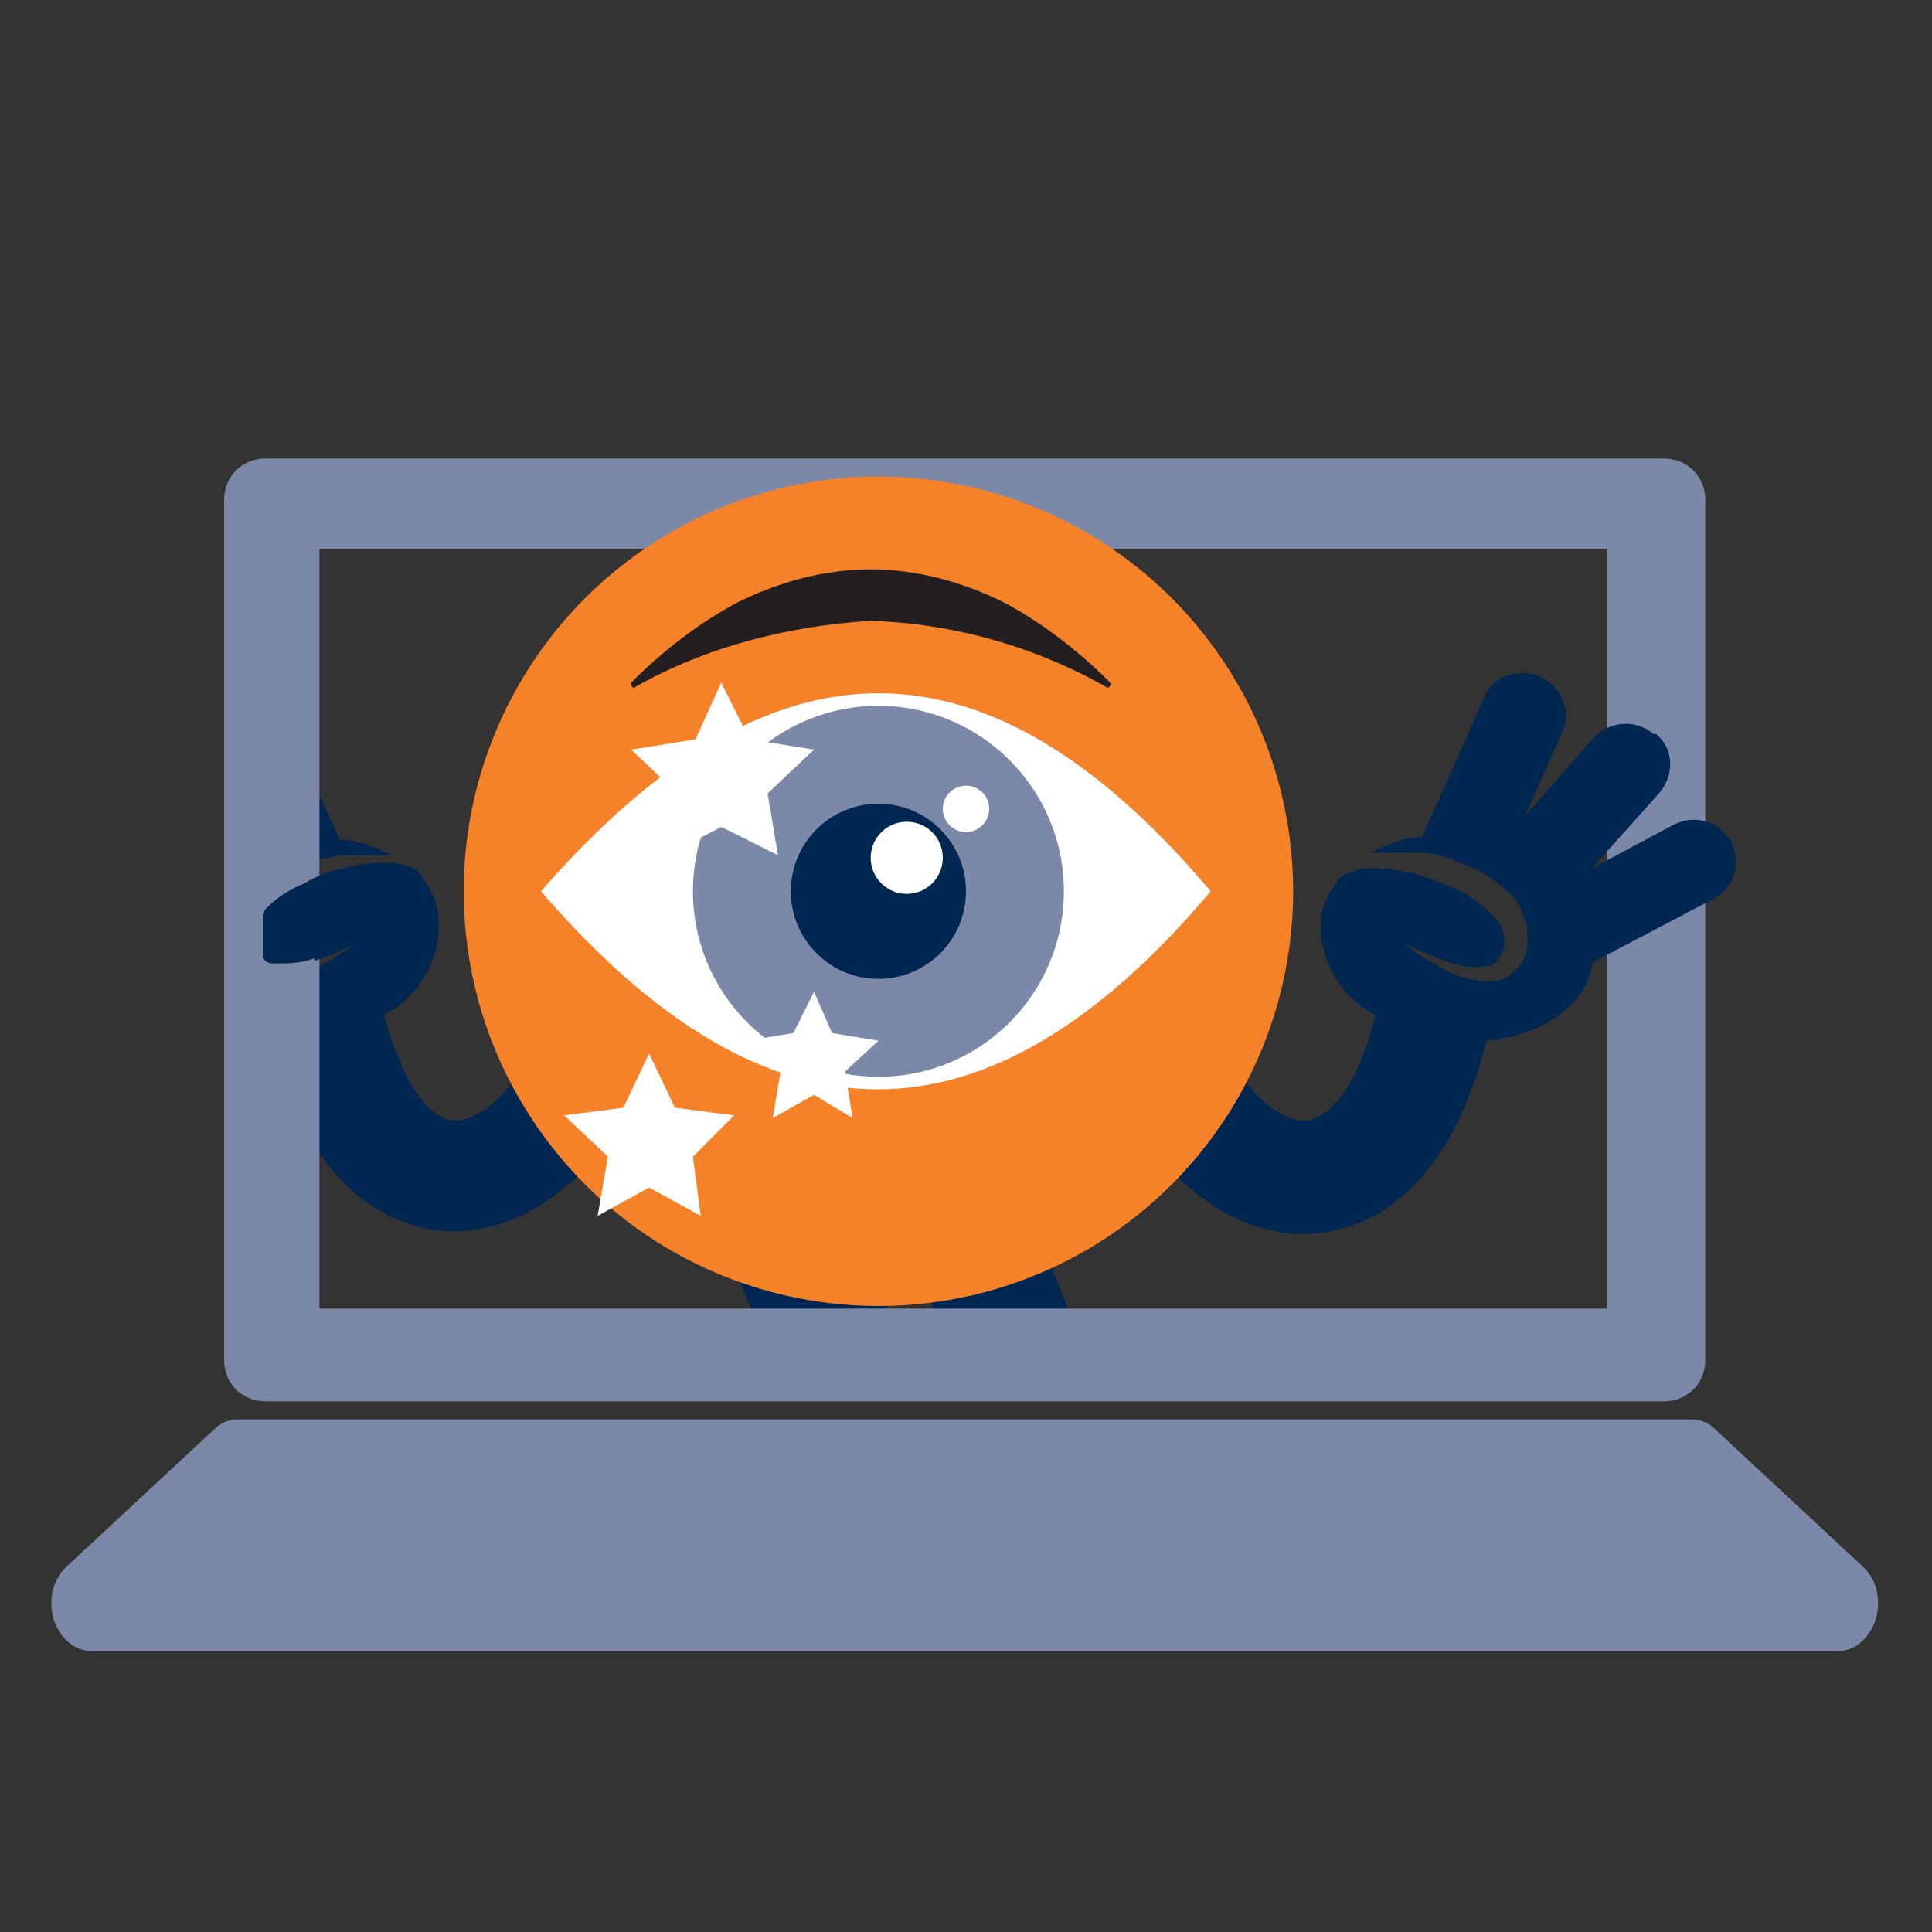
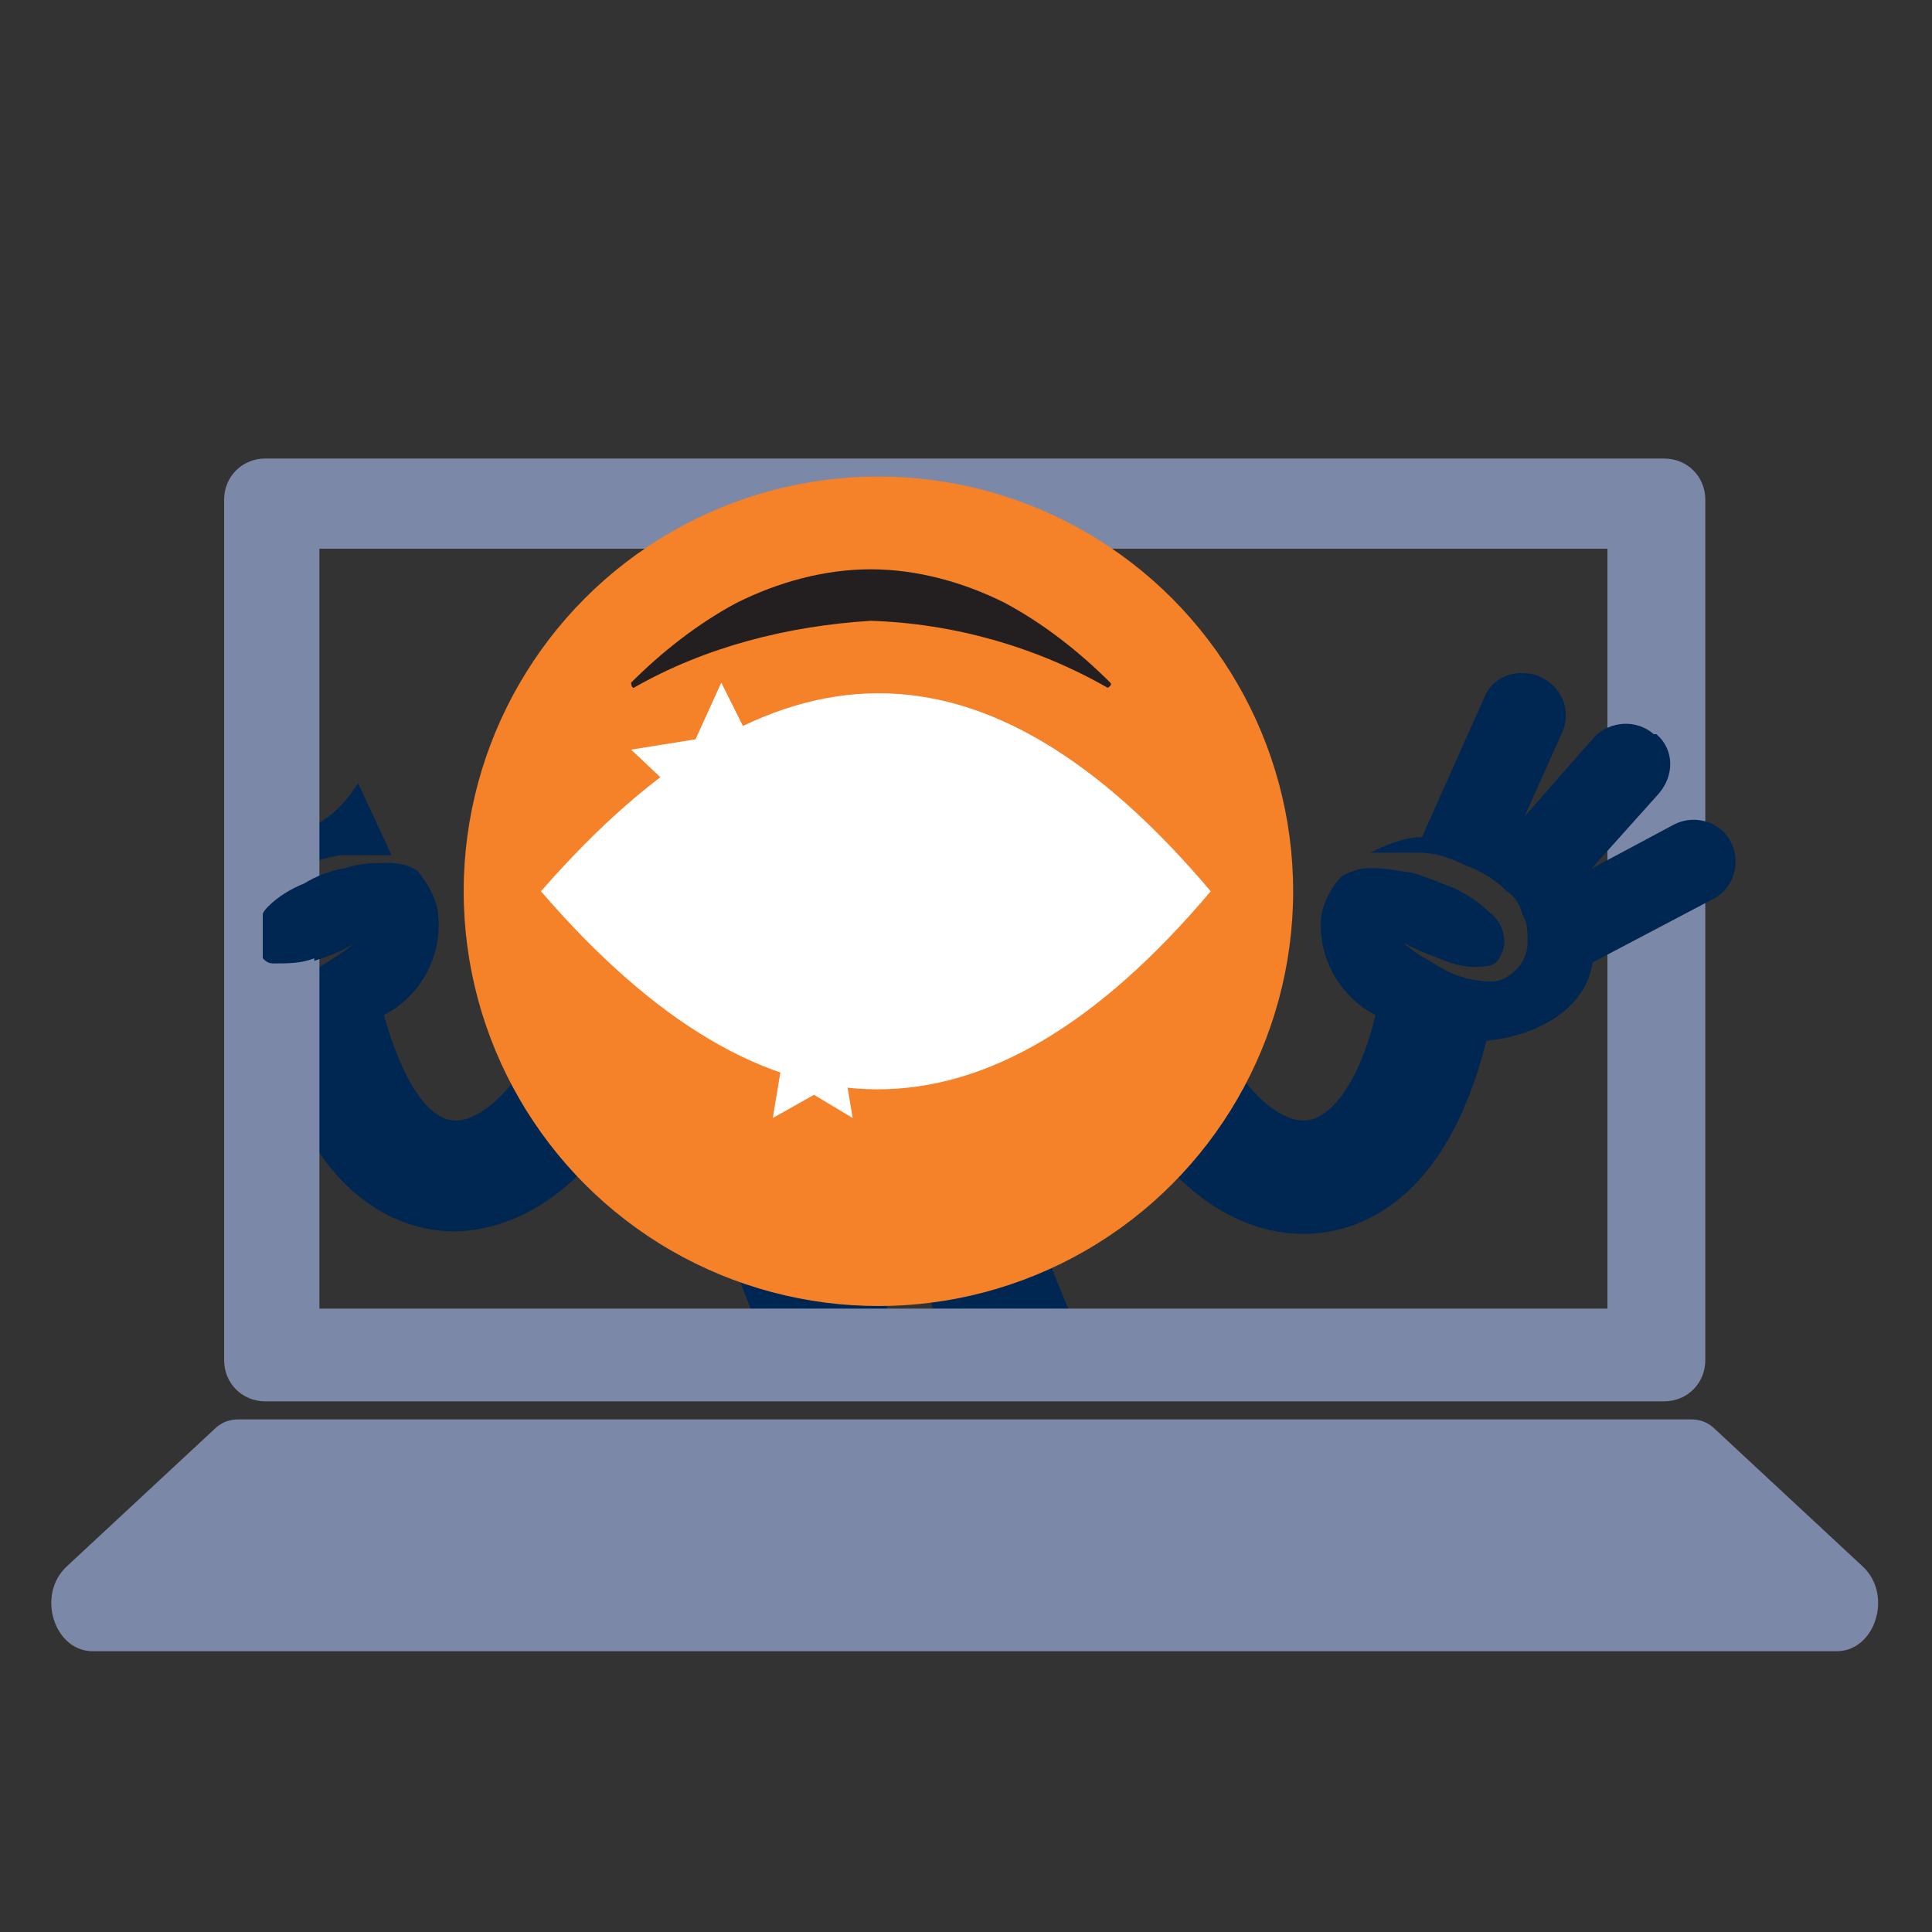
<svg xmlns="http://www.w3.org/2000/svg" id="Layer_4" version="1.1" viewBox="0 0 75 75">
  <rect x="0" y="0" width="75" height="75" fill="#333333" stroke="none" />
  <defs>
    <style>
      .st0 {
        fill: #231f20;
      }

      .st1 {
        fill: #f58229;
      }

      .st2 {
        fill: #fff;
      }

      .st3 {
        fill: #002652;
      }

      .st4 {
        fill: #7c88a7;
      }
    </style>
  </defs>
  <path class="st3" d="M21.2,39.3c-.6,2.5-2.4,4.2-3.5,4.2s-2.1-1.6-2.8-4.1c1.4-.7,2.3-2.3,2.1-3.9-.1-.6-.4-1.1-.8-1.6-.3-.2-.7-.3-1.1-.3-.6,0-1.1,0-1.7.2-.6.1-1.1.3-1.6.6-.5.2-1,.5-1.4.9,0,0-.2.2-.2.3,0,.6,0,1.1,0,1.7.1.1.2.2.4.2.6,0,1.1,0,1.6-.2.6-.2,1.1-.4,1.6-.7,0,0,0,0,0,0-.5.4-1,.7-1.5,1-.6.3-1.2.5-1.9.5-.1,0-.3,0-.4,0,0,.7,0,1.4-.1,2.2.2,0,.4,0,.6,0,1.7,6.7,5.5,7.5,7.1,7.5,3.4,0,6.7-3.1,7.8-7.5l-4.3-1.1Z" />
-   <path class="st3" d="M10.2,34.4c.4-.3.8-.5,1.2-.7.6-.2,1.2-.4,1.8-.5.6,0,1.3,0,1.9,0h.1c-.6-.3-1.3-.6-2-.6l-1.3-2.8c-.5.8-1.1,1.4-2,1.8.2.9.2,1.9.3,2.8Z" />
+   <path class="st3" d="M10.2,34.4c.4-.3.8-.5,1.2-.7.6-.2,1.2-.4,1.8-.5.6,0,1.3,0,1.9,0h.1l-1.3-2.8c-.5.8-1.1,1.4-2,1.8.2.9.2,1.9.3,2.8Z" />
  <path class="st3" d="M29.9,52.6c1.8,0,3.5,0,5.3,0l-2.3-5.5-4.5,1.8,1.4,3.6s0,0,0,0Z" />
  <path class="st3" d="M42.4,53.1l-2.4-5.9-4.5,1.8,1.5,3.7c1.8,0,3.6.2,5.4.4Z" />
  <g>
    <path class="st4" d="M10.3,17.8c-.9,0-1.6.7-1.6,1.6v33.4c0,.9.7,1.6,1.6,1.6h54.3c.9,0,1.6-.7,1.6-1.6V19.4c0-.9-.7-1.6-1.6-1.6H10.3ZM62.5,50.8H12.4v-29.5h50v29.5Z" />
    <path class="st4" d="M65.7,55.1H9.3c-.4,0-.7.1-1,.4l-5.7,5.3c-1.2,1.1-.5,3.3,1,3.3h67.7c1.5,0,2.2-2.2,1-3.3l-5.7-5.3c-.3-.3-.6-.4-1-.4Z" />
  </g>
  <path class="st3" d="M64.2,28.5c-.7-.6-1.7-.5-2.3.1l-4.3,4.9c.3.3.7.6,1,.9s1,.8,1.5,1.2l4.3-4.8c.6-.7.6-1.7-.1-2.3,0,0,0,0,0,0Z" />
  <path class="st3" d="M67.2,32.7c-.4-.8-1.4-1.1-2.2-.7l-5.8,3.1c.2.4.4.8.6,1.2.3.6.7,1.1,1,1.6l5.7-3c.8-.4,1.1-1.4.7-2.2,0,0,0,0,0,0Z" />
  <path class="st3" d="M58.6,33l2.1-4.7c.3-.9-.2-1.8-1.1-2.1-.7-.2-1.5,0-1.9.7l-2.5,5.6c-.7,0-1.4.3-2,.6h0c.6,0,1.3,0,1.9,0,.6,0,1.2.2,1.8.5.6.2,1.2.6,1.6,1,.3.2.5.5.6.9.2.3.2.7.2,1.1,0,.4-.2.8-.4,1-.3.3-.6.5-1,.5-.7,0-1.4-.2-1.9-.5-.5-.3-1.1-.6-1.5-1,0,0,0,0,0,0,.5.3,1.1.5,1.6.7.5.2,1.1.3,1.6.2.2,0,.4-.1.5-.3.1-.2.2-.4.2-.6,0-.5-.2-.9-.6-1.2-.4-.4-.9-.7-1.3-.9-.5-.2-1-.4-1.6-.6-.6-.1-1.1-.2-1.7-.2-.4,0-.7.1-1.1.3-.4.4-.7,1-.8,1.5-.2,1.6.7,3.2,2.1,3.9-.6,2.5-1.7,4.1-2.8,4.1s-2.9-1.6-3.5-4.2l-4.3,1.1c1.1,4.3,4.3,7.5,7.8,7.5h0c1.6,0,5.4-.7,7.1-7.5,2.1-.2,3.8-1.3,4.1-2.9.4-1.8-1.1-3.6-3.3-4.5Z" />
  <circle class="st1" cx="34.1" cy="34.6" r="16.1" />
  <path class="st2" d="M21,34.6c8.8,10.2,17.3,10.3,26,0-8.7-10.3-17.1-10.2-26,0Z" />
-   <circle class="st4" cx="34.1" cy="34.6" r="7.2" />
-   <circle class="st3" cx="34.1" cy="34.6" r="3.4" />
  <circle class="st2" cx="35.2" cy="33.3" r="1.4" />
  <circle class="st2" cx="37.5" cy="31.4" r=".9" />
  <path class="st0" d="M24.6,26.7c2.8-1.6,6-2.4,9.2-2.6,3.2.1,6.4,1,9.2,2.6,0,0,.2-.1.1-.2-1.2-1.2-2.6-2.3-4.1-3.1-1.6-.8-3.4-1.3-5.2-1.3-1.8,0-3.6.5-5.2,1.3-1.5.8-2.9,1.9-4.1,3.1,0,0,0,.2.1.2Z" />
  <polygon class="st2" points="28 26.5 29.1 28.7 31.6 29.1 29.8 30.8 30.2 33.2 28 32.1 25.9 33.2 26.3 30.8 24.5 29.1 27 28.7 28 26.5" />
  <polygon class="st2" points="31.6 38.5 32.3 40.1 34.1 40.4 32.8 41.6 33.1 43.4 31.6 42.5 30 43.4 30.3 41.6 29 40.4 30.8 40.1 31.6 38.5" />
-   <polygon class="st2" points="25.2 40.9 26.2 43 28.5 43.3 26.9 44.9 27.2 47.2 25.2 46.1 23.2 47.2 23.6 44.9 21.9 43.3 24.2 43 25.2 40.9" />
  <path class="st3" d="M12.2,37.3c.6-.2,1.1-.4,1.6-.7,0,0,0,0,0,0-.4.3-.8.6-1.3.9,1.1,0,2.2.5,3.2,1.2.9-.8,1.4-2,1.3-3.3-.1-.6-.4-1.1-.8-1.6-.3-.2-.7-.3-1.1-.3-.6,0-1.1,0-1.7.2-.6.1-1.1.3-1.6.6-.5.2-1,.5-1.4.9,0,0-.2.2-.2.3,0,.6,0,1.1,0,1.7.1.1.2.2.4.2.6,0,1.1,0,1.6-.2Z" />
</svg>